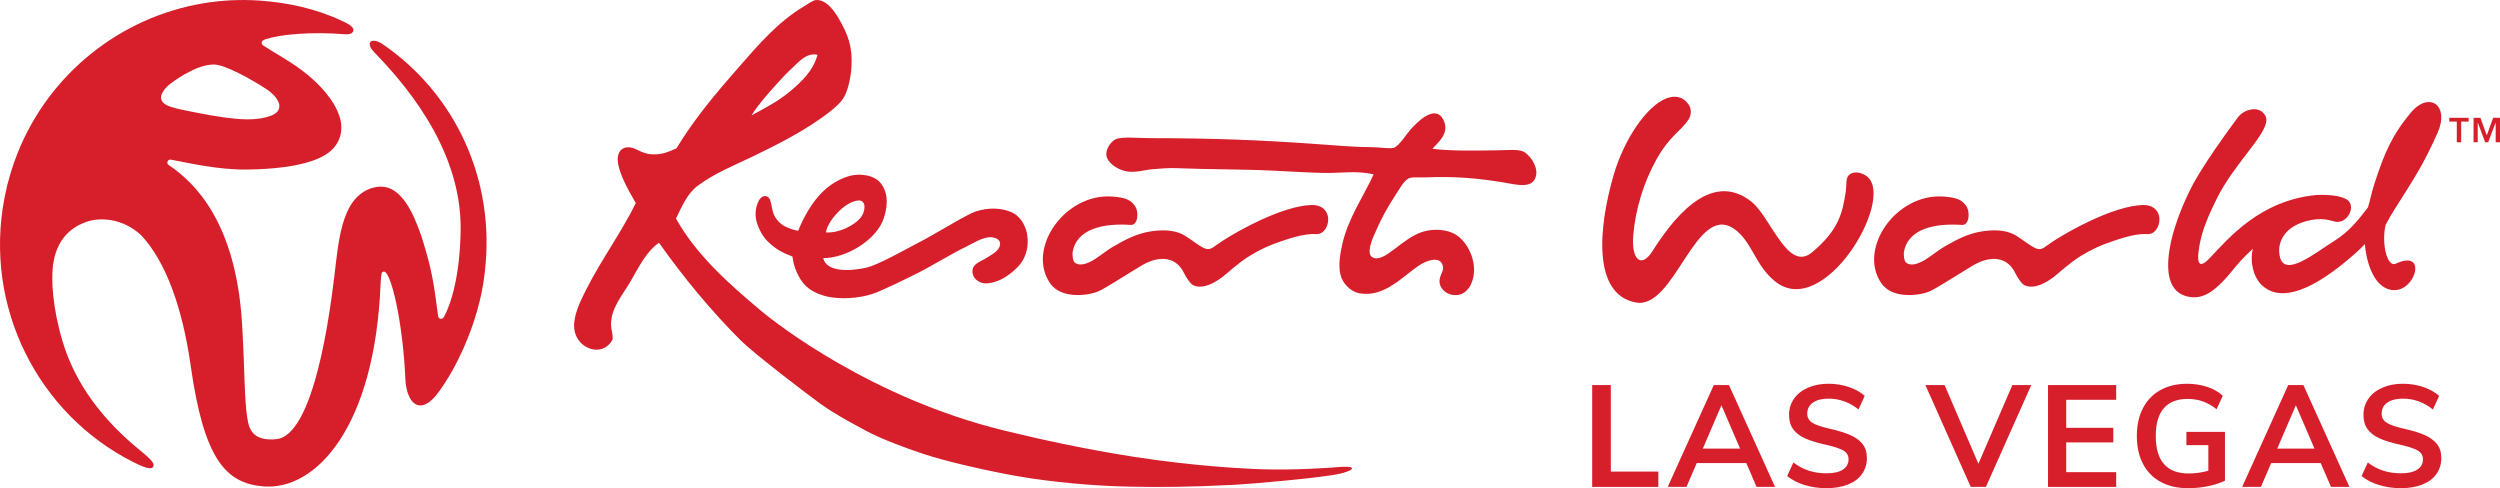
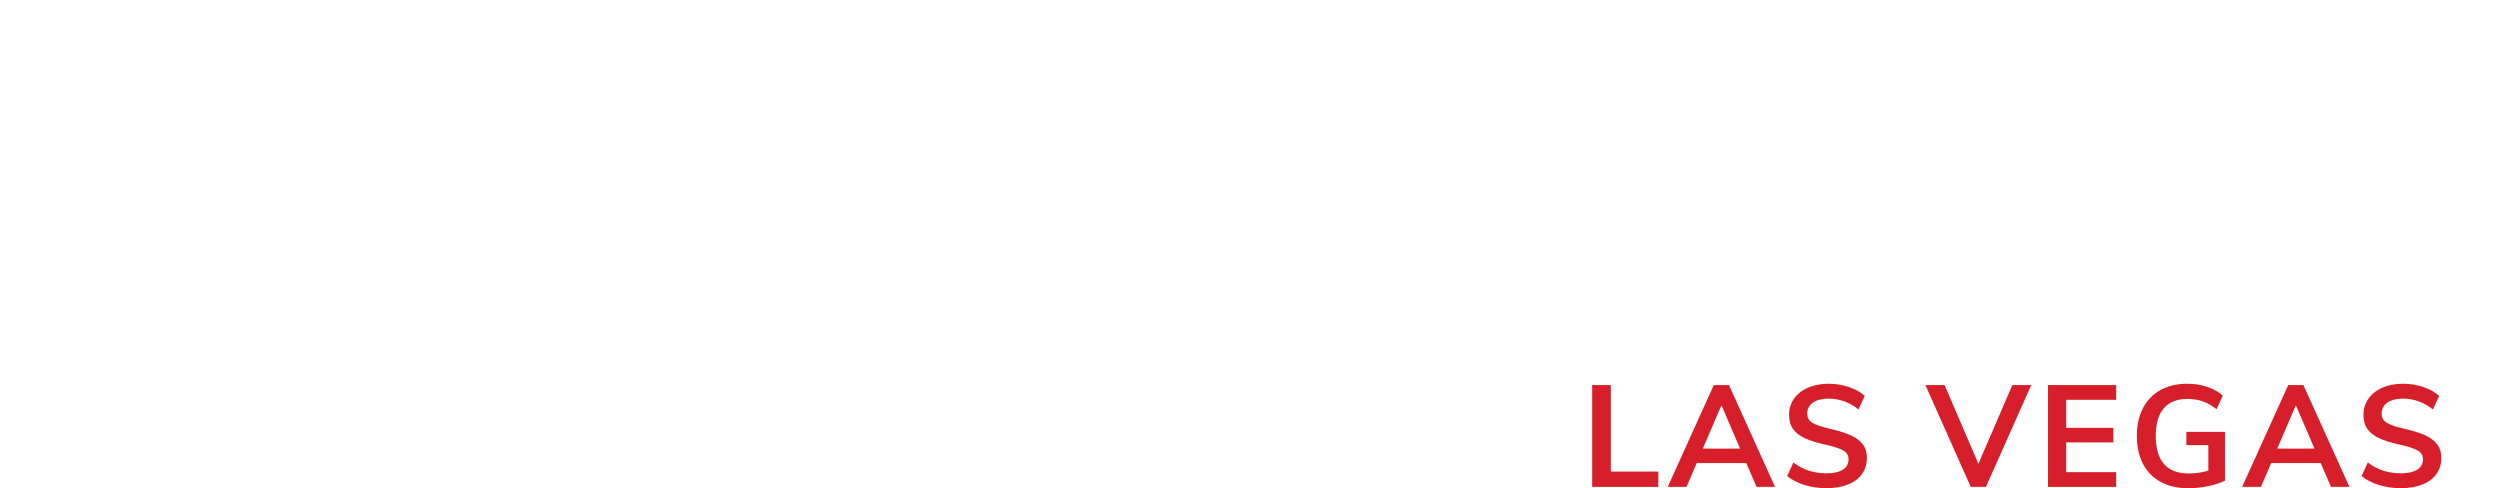
<svg xmlns="http://www.w3.org/2000/svg" viewBox="0 0 421.746 82.358" height="82.358" width="421.746">
  <g data-name="Layer 1" id="a" />
  <g data-name="Layer 2" id="b">
    <g data-name="Layer 1" id="c">
      <g>
-         <path fill="#d71f2b" d="M364.172,36.22c.449,1.308-.35,3.399-1.975,3.274-1.997-.156-4.912,.909-5.854,1.218-1.893,.627-3.446,1.319-5.383,2.512-1.869,1.152-3.773,2.952-4.453,3.468-1.377,1.042-3.292,2.141-4.936,1.45-.52-.22-1.28-1.403-1.602-2.074-1.234-2.614-3.917-3.11-6.989-1.37-3.182,1.903-6.259,3.938-7.555,4.5-1.317,.569-6.076,1.416-8.037-1.4-4.033-5.812,2.467-15.284,10.58-14.636,2.296,.184,3.041,.628,3.713,1.563,.749,1.051,.503,3.297-.672,3.219-4.561-.312-9.184,.605-9.83,4.645-.008,.052-.09,1.487,.495,1.812,.89,.51,1.982,0,2.587-.29,1.081-.532,2.692-1.919,3.837-2.544,.565-.312,1.532-.896,2.699-1.436,1.166-.542,2.529-.974,3.883-1.146,2.416-.315,4.182-.025,5.534,.825,1.314,.827,2.622,1.96,3.517,2.177,.845,.205,1.263-.405,2.829-1.41,1.861-1.182,3.6-2.102,4.65-2.633,4.814-2.434,8.088-3.258,10.098-3.352,2.039-.101,2.647,.999,2.866,1.629Zm-107.319-10.71c-.931-.336-2.419-.186-3.759-.163-3.809,.057-8.177,.164-11.448-.244,.788-.949,3.104-2.642,1.801-4.987-1.447-2.605-4.458,.607-5.477,1.716-.638,.695-1.995,2.883-2.861,3.106-.698,.181-2.483-.098-3.528-.104-3.054-.017-6.055-.28-8.619-.469-9.819-.726-18.271-1.06-28.89-1.06-1.831,0-4.705-.285-5.803,.161-.75,.306-1.697,1.542-1.634,2.616,.072,1.31,1.749,2.441,3.185,2.78,1.585,.375,3.121-.193,4.744-.329,1.31-.11,2.634-.221,4.005-.163,5.378,.228,10.868,.16,16.104,.413,2.668,.123,5.216,.301,8.37,.386,3.108,.087,5.811-.463,8.683,.258-1.733,3.775-4.283,7.341-5.284,11.775-.36,1.593-.679,3.448-.327,5.067,.311,1.406,1.575,2.845,3.11,3.188,.59,.129,1.517,.129,1.962,.081,3.263-.365,5.852-3.17,8.171-4.741,1.348-.913,3.871-1.793,4.089,.329,.073,.742-.796,1.584-.572,2.693,.237,1.183,1.569,2.259,3.351,1.882,.857-.182,1.583-1.025,1.882-1.635,1.512-3.133-.241-7.098-2.537-8.497-1.476-.9-3.692-1.024-5.48-.492-3.617,1.077-6.518,5.353-8.511,4.357-.987-.48-.387-2.352,.199-3.723,1.063-2.483,2.143-4.552,3.659-6.844,.731-1.109,1.528-2.637,2.447-2.862,.663-.16,1.705-.038,2.619-.08,4.9-.229,8.944,.167,12.915,.817,2.405,.395,5.239,1.242,5.719-1.145,.333-1.647-1.211-3.695-2.286-4.084Zm-113.795,4.249c2.001-.643,4.464-.191,5.488,1.105,1.186,1.502,1.355,3.448,.56,5.913-1.206,3.732-6.394,6.793-10.228,6.765,.546,2.43,4.626,2.208,7.194,1.631,2.159-.481,7.067-3.321,8.607-4.097,3.032-1.523,8.2-4.829,9.951-5.409,2.046-.675,4.167-.625,5.921,.09,2.639,1.07,3.76,5.229,1.925,8.274-.716,1.182-2.454,2.596-3.761,3.186-.877,.396-1.978,.666-2.702,.572-.929-.12-2.047-.864-1.959-2.128,.084-1.215,1.384-1.524,2.453-2.203,.863-.551,2.224-1.233,2.207-2.37-.011-.685-.735-.985-1.392-1.063-1.459-.166-3.467,1.199-4.606,1.726-1.671,.781-5.93,3.328-7.698,4.212-1.749,.88-6.298,3.124-7.832,3.62-2.278,.743-5.615,1.019-8.066,.334-2.633-.743-3.939-2.03-4.884-4.411-.209-.524-.457-1.413-.546-2.221-1.776-.675-2.866-1.292-4.184-2.565-.956-.921-1.802-2.64-1.992-3.88-.246-1.604,.428-3.779,1.552-3.761,1.128,.017,.969,1.685,1.392,2.86,.354,.99,1.122,1.848,2.043,2.291,.422,.197,.959,.424,1.592,.583,.586,.145,.566,.123,.636-.039,.077-.189,.14-.367,.203-.518,.43-1.03,1.028-2.109,1.362-2.67,1.566-2.653,3.709-4.846,6.762-5.829Zm1.773,4.059c-2.388,.135-5.354,3.693-5.479,5.392,2.215,.135,4.753-1.198,5.805-2.449,.879-1.047,1.052-3.02-.326-2.943Zm83.247,45.169c.059,.416-1.814,.878-2.053,.93-3.248,.718-15.156,1.737-17.779,1.868-7.377,.372-12.347,.428-17.87,.307-5.988-.128-12.917-.746-18.828-1.781-4.615-.809-11.859-2.419-15.852-3.764-2.947-.99-6.868-2.409-9.614-3.884-2.811-1.51-5.293-2.845-7.604-4.495-2.381-1.702-11.462-8.681-13.483-10.704-5.019-5.015-9.744-10.724-13.819-16.51-2.037,1.374-3.311,3.903-4.82,6.539-1.25,2.179-3.412,4.585-3.269,7.436,.035,.784,.362,1.541,.243,2.369-1.775,3.329-6.856,1.416-6.459-2.86,.183-1.965,1.188-3.937,2.044-5.637,2.409-4.789,6.163-10.025,8.34-14.545-.858-1.53-2.738-4.574-3.026-6.946-.176-1.456,.515-2.611,2.044-2.451,1.013,.104,1.946,.993,3.35,1.142,1.812,.192,3.041-.322,4.495-.98,3.043-5.028,6.665-9.298,10.547-13.729,3.15-3.595,6.495-7.546,10.955-10.216,.661-.398,1.531-1.009,1.96-1.06,1.734-.206,3.171,1.804,4.006,3.265,1.429,2.504,2.302,4.614,2.044,8.174-.123,1.695-.532,3.526-1.145,4.738-.549,1.095-1.654,1.986-2.59,2.727-.496,.389-1.012,.759-1.529,1.122-3.526,2.483-7.535,4.501-11.411,6.371-3.178,1.532-6.487,2.834-9.322,4.981-1.685,1.278-2.611,3.435-3.596,5.474,3.439,6.146,8.875,10.97,14.305,15.524,2.73,2.295,18.753,14.77,40.954,20.213,6.541,1.602,13.999,3.219,22.198,4.489,9.953,1.537,17.954,1.899,17.954,1.899,5.03,.353,10.121,.227,15.163-.105,.236-.018,1.525-.161,2.461-.146,.553,.005,.982,.068,1.007,.244ZM126.787,19.461c2.276-1.227,4.63-2.46,6.537-4.084,1.886-1.601,3.867-3.409,4.582-6.128-1.855-.438-3.198,1.249-4.331,2.287-.853,.779-1.719,1.724-2.456,2.532-1.683,1.856-3.307,3.716-4.332,5.392Zm188.248,10.359c-.735-.619-2.268-1.134-3.138-.267-.564,.565-.355,1.581-.506,2.659-.568,3.967-1.348,6.684-5.671,10.333-4.134,3.489-6.94-5.864-10.236-8.5-7.172-5.737-13.809,3.763-16.753,8.377-1.795,2.805-3.55,1.538-3.201-2.739,.369-4.466,1.828-9.063,3.907-12.78,2.244-4.005,3.99-4.626,5.392-6.704,.64-.945,.423-2.005,.058-2.542-.956-1.412-2.361-1.606-3.785-1.054-3.31,1.28-7.128,6.879-8.887,12.935-2.537,8.741-3.637,20.119,3.753,21.491,6.546,1.217,10.023-16.743,16.471-12.488,3.089,2.043,3.617,6.222,7.045,8.953,8.208,6.53,20.189-13.754,15.55-17.672Zm-129.846,19.377c1.304-.561,4.376-2.597,7.558-4.5,3.072-1.739,5.756-1.244,6.995,1.37,.32,.671,1.076,1.854,1.596,2.074,1.644,.691,3.56-.408,4.935-1.45,.684-.516,2.589-2.316,4.452-3.468,1.936-1.193,3.491-1.886,5.386-2.512,.936-.308,3.855-1.374,5.853-1.218,1.621,.125,2.426-1.966,1.975-3.274-.219-.63-.825-1.73-2.865-1.629-2.009,.094-5.285,.918-10.099,3.352-1.05,.53-2.789,1.45-4.646,2.633-1.571,1.005-1.987,1.615-2.832,1.41-.891-.217-2.201-1.35-3.516-2.177-1.351-.85-3.116-1.139-5.536-.825-1.351,.172-2.716,.605-3.88,1.146-1.17,.541-2.133,1.125-2.702,1.436-1.139,.624-2.755,2.012-3.835,2.544-.603,.29-1.697,.8-2.587,.29-.584-.325-.505-1.759-.496-1.812,.645-4.04,5.272-4.957,9.831-4.645,1.174,.078,1.421-2.168,.672-3.219-.672-.935-1.417-1.379-3.711-1.563-8.116-.648-14.619,8.824-10.577,14.636,1.956,2.816,6.713,1.969,8.028,1.4Zm221.474-30.153c-3.219,3.886-4.46,6.925-6.078,11.869-.51,1.563-.709,2.746-1.115,4.068-1.52,1.981-3.065,4.032-5.747,5.704-3.136,1.957-8.177,6.12-9.078,2.746-.643-2.396,.621-5.467,5.324-6.329,2.416-.438,3.591,.326,4.334,.337,1.998,.029,3.304-3.066,1.333-3.932-.796-.359-2.221-.736-4.918-.605-9.508,.917-14.825,7.369-17.946,10.641-1.531,1.613-2.388,1.497-1.715-2.208,.498-2.739,1.58-5.1,2.858-7.715,3.156-6.484,9.513-11.693,8.253-14.081-.964-1.822-3.584-1.185-4.675,.299-2.972,4.036-5.4,7.499-7.432,11.043-1.776,3.355-3.069,6.666-3.824,9.91-.771,3.67-1.008,8.169,2.57,9.172,2.633,.738,4.571-.766,6.437-2.758,1.605-1.715,2.15-2.807,4.807-5.23-.556,2.366,.168,4.877,1.55,6.161,4.041,3.756,11.035-1.188,15.939-5.577,.571-.515,.856-.798,1.409-1.382,.189,2.494,1.255,7.14,4.416,7.728,4.025,.749,6.377-7.041,.784-4.416-1.391,.658-2.451-3.292-1.702-6.551,.416-.769,.916-1.675,1.368-2.389,3.796-5.97,5.118-8.044,7.392-13.115,2.108-4.715-1.455-7.124-4.545-3.39Zm7.796,4.956h.735v-3.489h1.266v-.641h-3.267v.641h1.266v3.489Zm2.83,0h.7v-3.32h.012l1.237,3.32h.513l1.254-3.32h.012v3.32h.729v-4.13h-1.155l-1.062,2.934h-.018l-1.073-2.934h-1.149v4.13ZM81.798,45.796c-.477,4.493-1.804,8.907-3.631,13.009-1.114,2.501-2.422,4.896-4.014,7.125-.479,.67-.914,1.176-1.309,1.53-2.507,2.321-4.301,.067-4.462-3.565-.435-9.733-2.423-18.028-3.603-18.08-.172-.006-.298,.111-.4,.298-.091,.522-.152,1.161-.183,1.933-.991,23.923-10.838,34.737-19.778,34.008-6.425-.529-10.026-4.712-12.258-20.408-1.371-9.657-4.155-17.478-8.324-21.934-.011-.012-.023-.024-.035-.035-3.157-2.934-7.01-3.02-9.17-2.266-1.286,.453-4.935,1.836-5.677,7.232-.347,2.509-.097,7.267,1.582,12.875,1.671,5.608,5.264,12.088,13.115,18.477,2.128,1.73,2.47,2.28,2.174,2.771-.059,.093-.161,.155-.265,.189-.093,.03-.187,.035-.283,.035-.532,0-1.462-.365-2.824-1.051C6.48,69.875-2.814,51.824,.763,33.339c.502-2.593,1.248-5.139,2.232-7.59,1.322-3.292,3.072-6.409,5.194-9.251,2.081-2.786,4.517-5.304,7.23-7.479,2.699-2.164,5.671-3.987,8.825-5.41,3.179-1.434,6.54-2.461,9.979-3.042C37.392,.033,40.623-.123,43.828,.102c4.699,.329,9.466,1.355,13.741,3.366,.347,.163,.702,.322,1.036,.51,.441,.249,1.332,.801,.914,1.413-.292,.428-.927,.423-1.384,.385-5.719-.474-11.038,.06-13.272,.828-.278,.095-.663,.198-.718,.536-.032,.194,.053,.39,.215,.501,1.55,1.058,4.126,2.398,6.476,4.153,1.135,.851,2.215,1.779,3.194,2.807,1.128,1.185,2.147,2.514,2.836,4.005,.544,1.177,.872,2.464,.655,3.76-.27,1.609-1.193,2.863-2.574,3.718-.909,.563-1.917,.957-2.938,1.264-1.406,.423-2.858,.685-4.312,.869-1.948,.247-3.912,.351-5.875,.383-5.035,.086-9.964-1.12-13.001-1.668-.536-.097-.816,.609-.363,.911,4.412,2.941,11.33,9.687,12.371,26.681,.036,.59,.07,1.181,.101,1.771,.042,.785,.079,1.57,.113,2.356,.032,.725,.06,1.451,.087,2.177,.025,.667,.048,1.335,.072,2.002,.022,.611,.043,1.222,.067,1.833,.022,.556,.045,1.112,.073,1.668,.025,.503,.054,1.006,.089,1.508,.032,.452,.069,.903,.116,1.353,.042,.402,.091,.804,.153,1.203,.187,1.206,.436,2.403,1.529,3.117,.422,.275,.905,.443,1.398,.533,.66,.12,1.339,.11,2.004,.039,7.089-.753,9.606-26.227,10.058-29.903,.077-.626,.155-1.253,.242-1.878,.1-.722,.211-1.443,.345-2.16s.29-1.426,.484-2.127c.187-.677,.409-1.346,.684-1.993,.261-.613,.571-1.207,.948-1.757,.36-.526,.783-1.011,1.273-1.42,1.487-1.244,3.704-1.848,5.488-.872,1.001,.547,1.787,1.423,2.413,2.362,.41,.615,.928,1.538,1.298,2.383,1.268,2.896,1.787,4.881,2.419,7.229,.876,3.275,1.216,6.369,1.631,9.407,.066,.473,.69,.593,.929,.179,1.245-2.156,2.786-7.162,2.866-14.854,.144-14.167-10.327-25.449-14.598-29.888-.307-.319-.625-.706-.716-1.151-.04-.195-.029-.463,.129-.605,.248-.222,.671-.173,.967-.1,.338,.083,.652,.247,.944,.433,12.338,8.385,19.165,22.922,17.363,38.421ZM27.673,15.201c-.311,.419-.596,.956-.482,1.495,.164,.77,1.04,1.142,1.709,1.352,1.38,.435,2.854,.671,4.27,.958,1.493,.303,2.993,.573,4.503,.778,2.647,.359,5.636,.687,8.188-.323,1.011-.4,1.581-1.245,1.099-2.289-.396-.857-1.172-1.58-1.95-2.092-2.351-1.547-6.926-4.153-8.878-4.195-3.195-.07-7.391,3.242-7.391,3.242-.4,.305-.769,.669-1.069,1.073Z" />
        <g>
          <path fill="#d71f2b" d="M268.599,64.96h3.143v14.595h8.017v2.583h-11.16v-17.178Z" />
          <path fill="#d71f2b" d="M294.597,78.117h-8.358l-1.73,4.021h-3.167l7.773-17.178h2.558l7.773,17.178h-3.119l-1.73-4.021Zm-1.048-2.437l-3.144-7.31-3.143,7.31h6.287Z" />
          <path fill="#d71f2b" d="M304.417,81.821c-1.154-.357-2.128-.861-2.924-1.511l1.048-2.291c.828,.634,1.701,1.097,2.619,1.389,.917,.293,1.913,.439,2.985,.439,1.186,0,2.099-.207,2.741-.622,.642-.414,.962-.994,.962-1.742,0-.649-.296-1.145-.889-1.486-.593-.341-1.58-.665-2.96-.975-1.43-.308-2.591-.666-3.484-1.072-.894-.405-1.568-.926-2.022-1.559-.455-.634-.682-1.438-.682-2.413,0-1.007,.276-1.908,.828-2.704s1.332-1.417,2.339-1.864c1.007-.446,2.168-.67,3.484-.67,1.202,0,2.347,.183,3.436,.548,1.088,.366,1.981,.865,2.68,1.499l-1.048,2.29c-1.527-1.218-3.216-1.827-5.068-1.827-1.105,0-1.978,.224-2.62,.67-.642,.447-.962,1.068-.962,1.864,0,.666,.284,1.178,.853,1.535,.568,.357,1.535,.69,2.899,.999,1.446,.325,2.619,.687,3.521,1.084,.901,.398,1.592,.906,2.071,1.523s.719,1.396,.719,2.339c0,1.023-.272,1.921-.816,2.692-.544,.771-1.332,1.364-2.364,1.778s-2.246,.622-3.643,.622c-1.316,0-2.55-.18-3.704-.536Z" />
          <path fill="#d71f2b" d="M342.671,64.96l-7.651,17.178h-2.559l-7.651-17.178h3.241l5.702,13.279,5.726-13.279h3.192Z" />
          <path fill="#d71f2b" d="M345.497,64.96h11.5v2.485h-8.431v4.727h7.943v2.461h-7.943v5.02h8.431v2.485h-11.5v-17.178Z" />
          <path fill="#d71f2b" d="M375.346,72.855v8.235c-.78,.39-1.726,.699-2.839,.926-1.113,.228-2.246,.342-3.399,.342-1.771,0-3.306-.354-4.605-1.061-1.3-.706-2.295-1.722-2.985-3.046-.691-1.323-1.036-2.896-1.036-4.715,0-1.803,.345-3.366,1.036-4.69,.69-1.323,1.673-2.339,2.948-3.046,1.275-.706,2.773-1.06,4.496-1.06,1.202,0,2.331,.175,3.387,.523,1.056,.35,1.933,.85,2.631,1.499l-1.047,2.266c-.796-.617-1.58-1.06-2.352-1.327-.772-.269-1.62-.402-2.546-.402-1.771,0-3.106,.523-4.008,1.571-.901,1.048-1.352,2.604-1.352,4.666,0,4.224,1.852,6.336,5.555,6.336,1.104,0,2.209-.154,3.314-.464v-4.312h-3.704v-2.241h6.506Z" />
          <path fill="#d71f2b" d="M391.5,78.117h-8.358l-1.73,4.021h-3.167l7.773-17.178h2.558l7.773,17.178h-3.119l-1.73-4.021Zm-1.048-2.437l-3.144-7.31-3.143,7.31h6.287Z" />
          <path fill="#d71f2b" d="M401.319,81.821c-1.154-.357-2.128-.861-2.924-1.511l1.048-2.291c.828,.634,1.701,1.097,2.619,1.389,.917,.293,1.913,.439,2.985,.439,1.186,0,2.099-.207,2.741-.622,.642-.414,.962-.994,.962-1.742,0-.649-.296-1.145-.889-1.486-.593-.341-1.58-.665-2.96-.975-1.43-.308-2.591-.666-3.484-1.072-.894-.405-1.568-.926-2.022-1.559-.455-.634-.682-1.438-.682-2.413,0-1.007,.276-1.908,.828-2.704s1.332-1.417,2.339-1.864c1.007-.446,2.168-.67,3.484-.67,1.202,0,2.347,.183,3.436,.548,1.088,.366,1.981,.865,2.68,1.499l-1.048,2.29c-1.527-1.218-3.216-1.827-5.068-1.827-1.105,0-1.978,.224-2.62,.67-.642,.447-.962,1.068-.962,1.864,0,.666,.284,1.178,.853,1.535,.568,.357,1.535,.69,2.899,.999,1.446,.325,2.619,.687,3.521,1.084,.901,.398,1.592,.906,2.071,1.523s.719,1.396,.719,2.339c0,1.023-.272,1.921-.816,2.692-.544,.771-1.332,1.364-2.364,1.778s-2.246,.622-3.643,.622c-1.316,0-2.55-.18-3.704-.536Z" />
        </g>
      </g>
    </g>
  </g>
</svg>